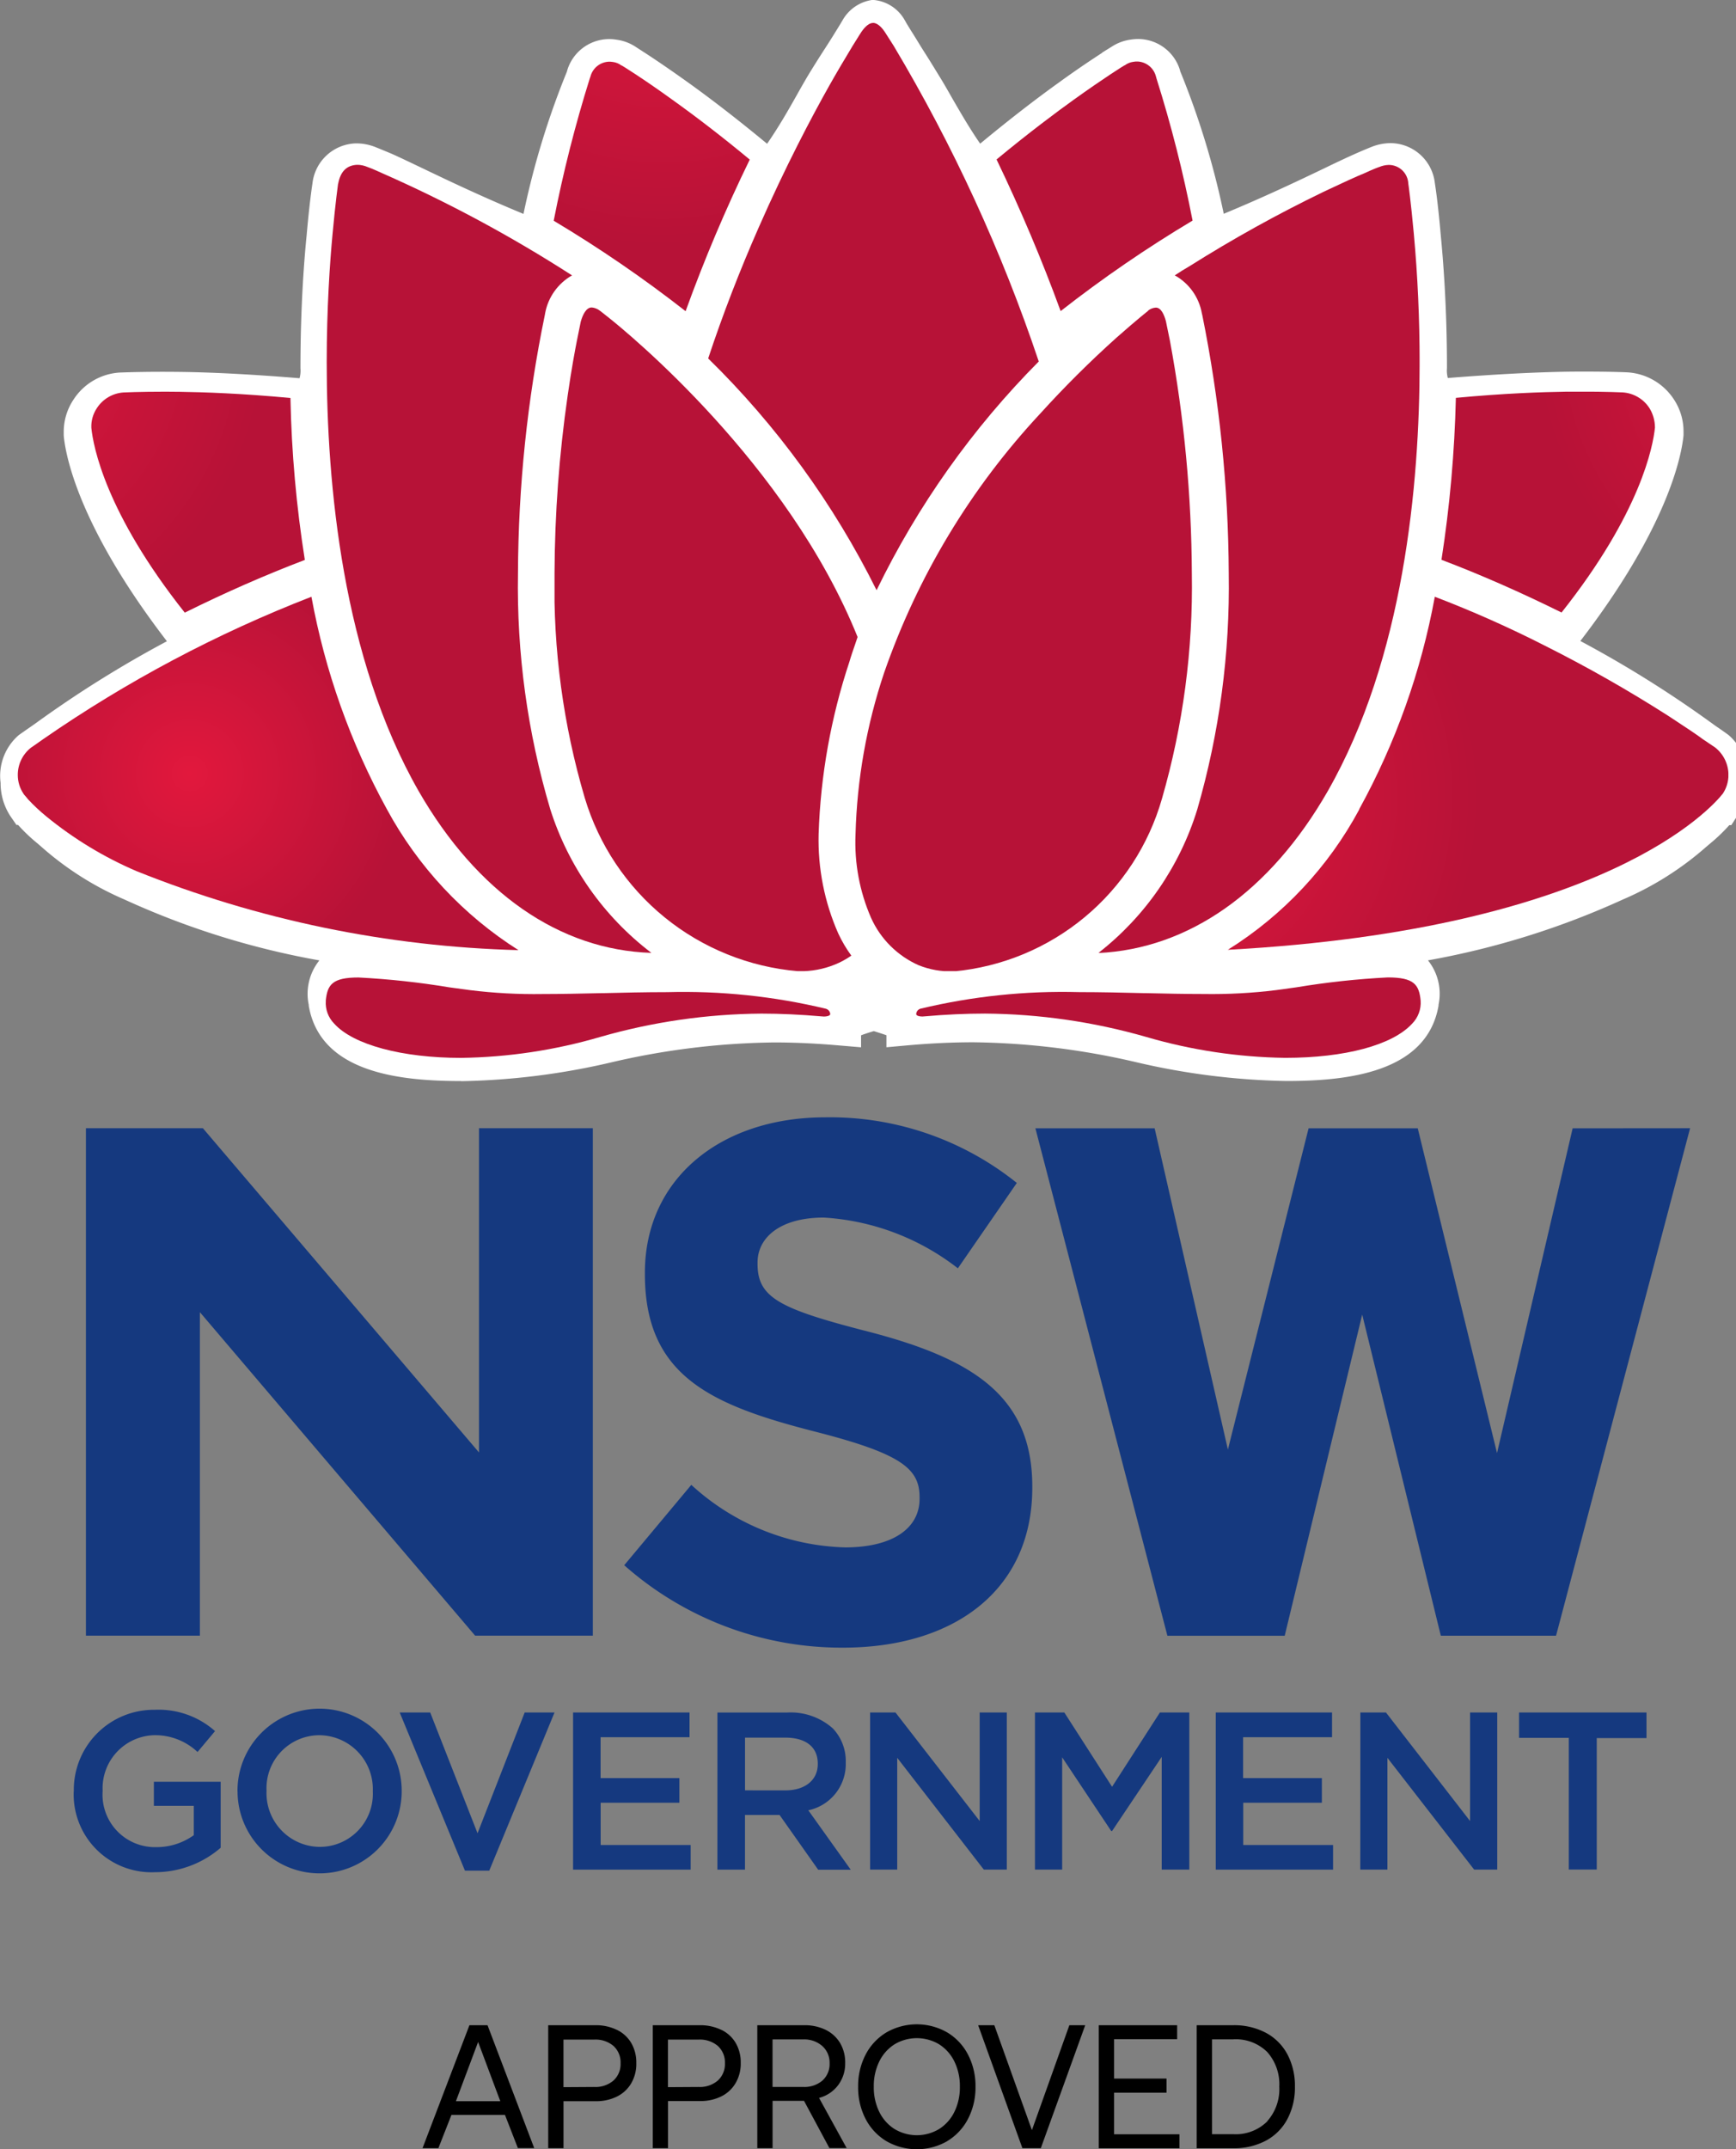
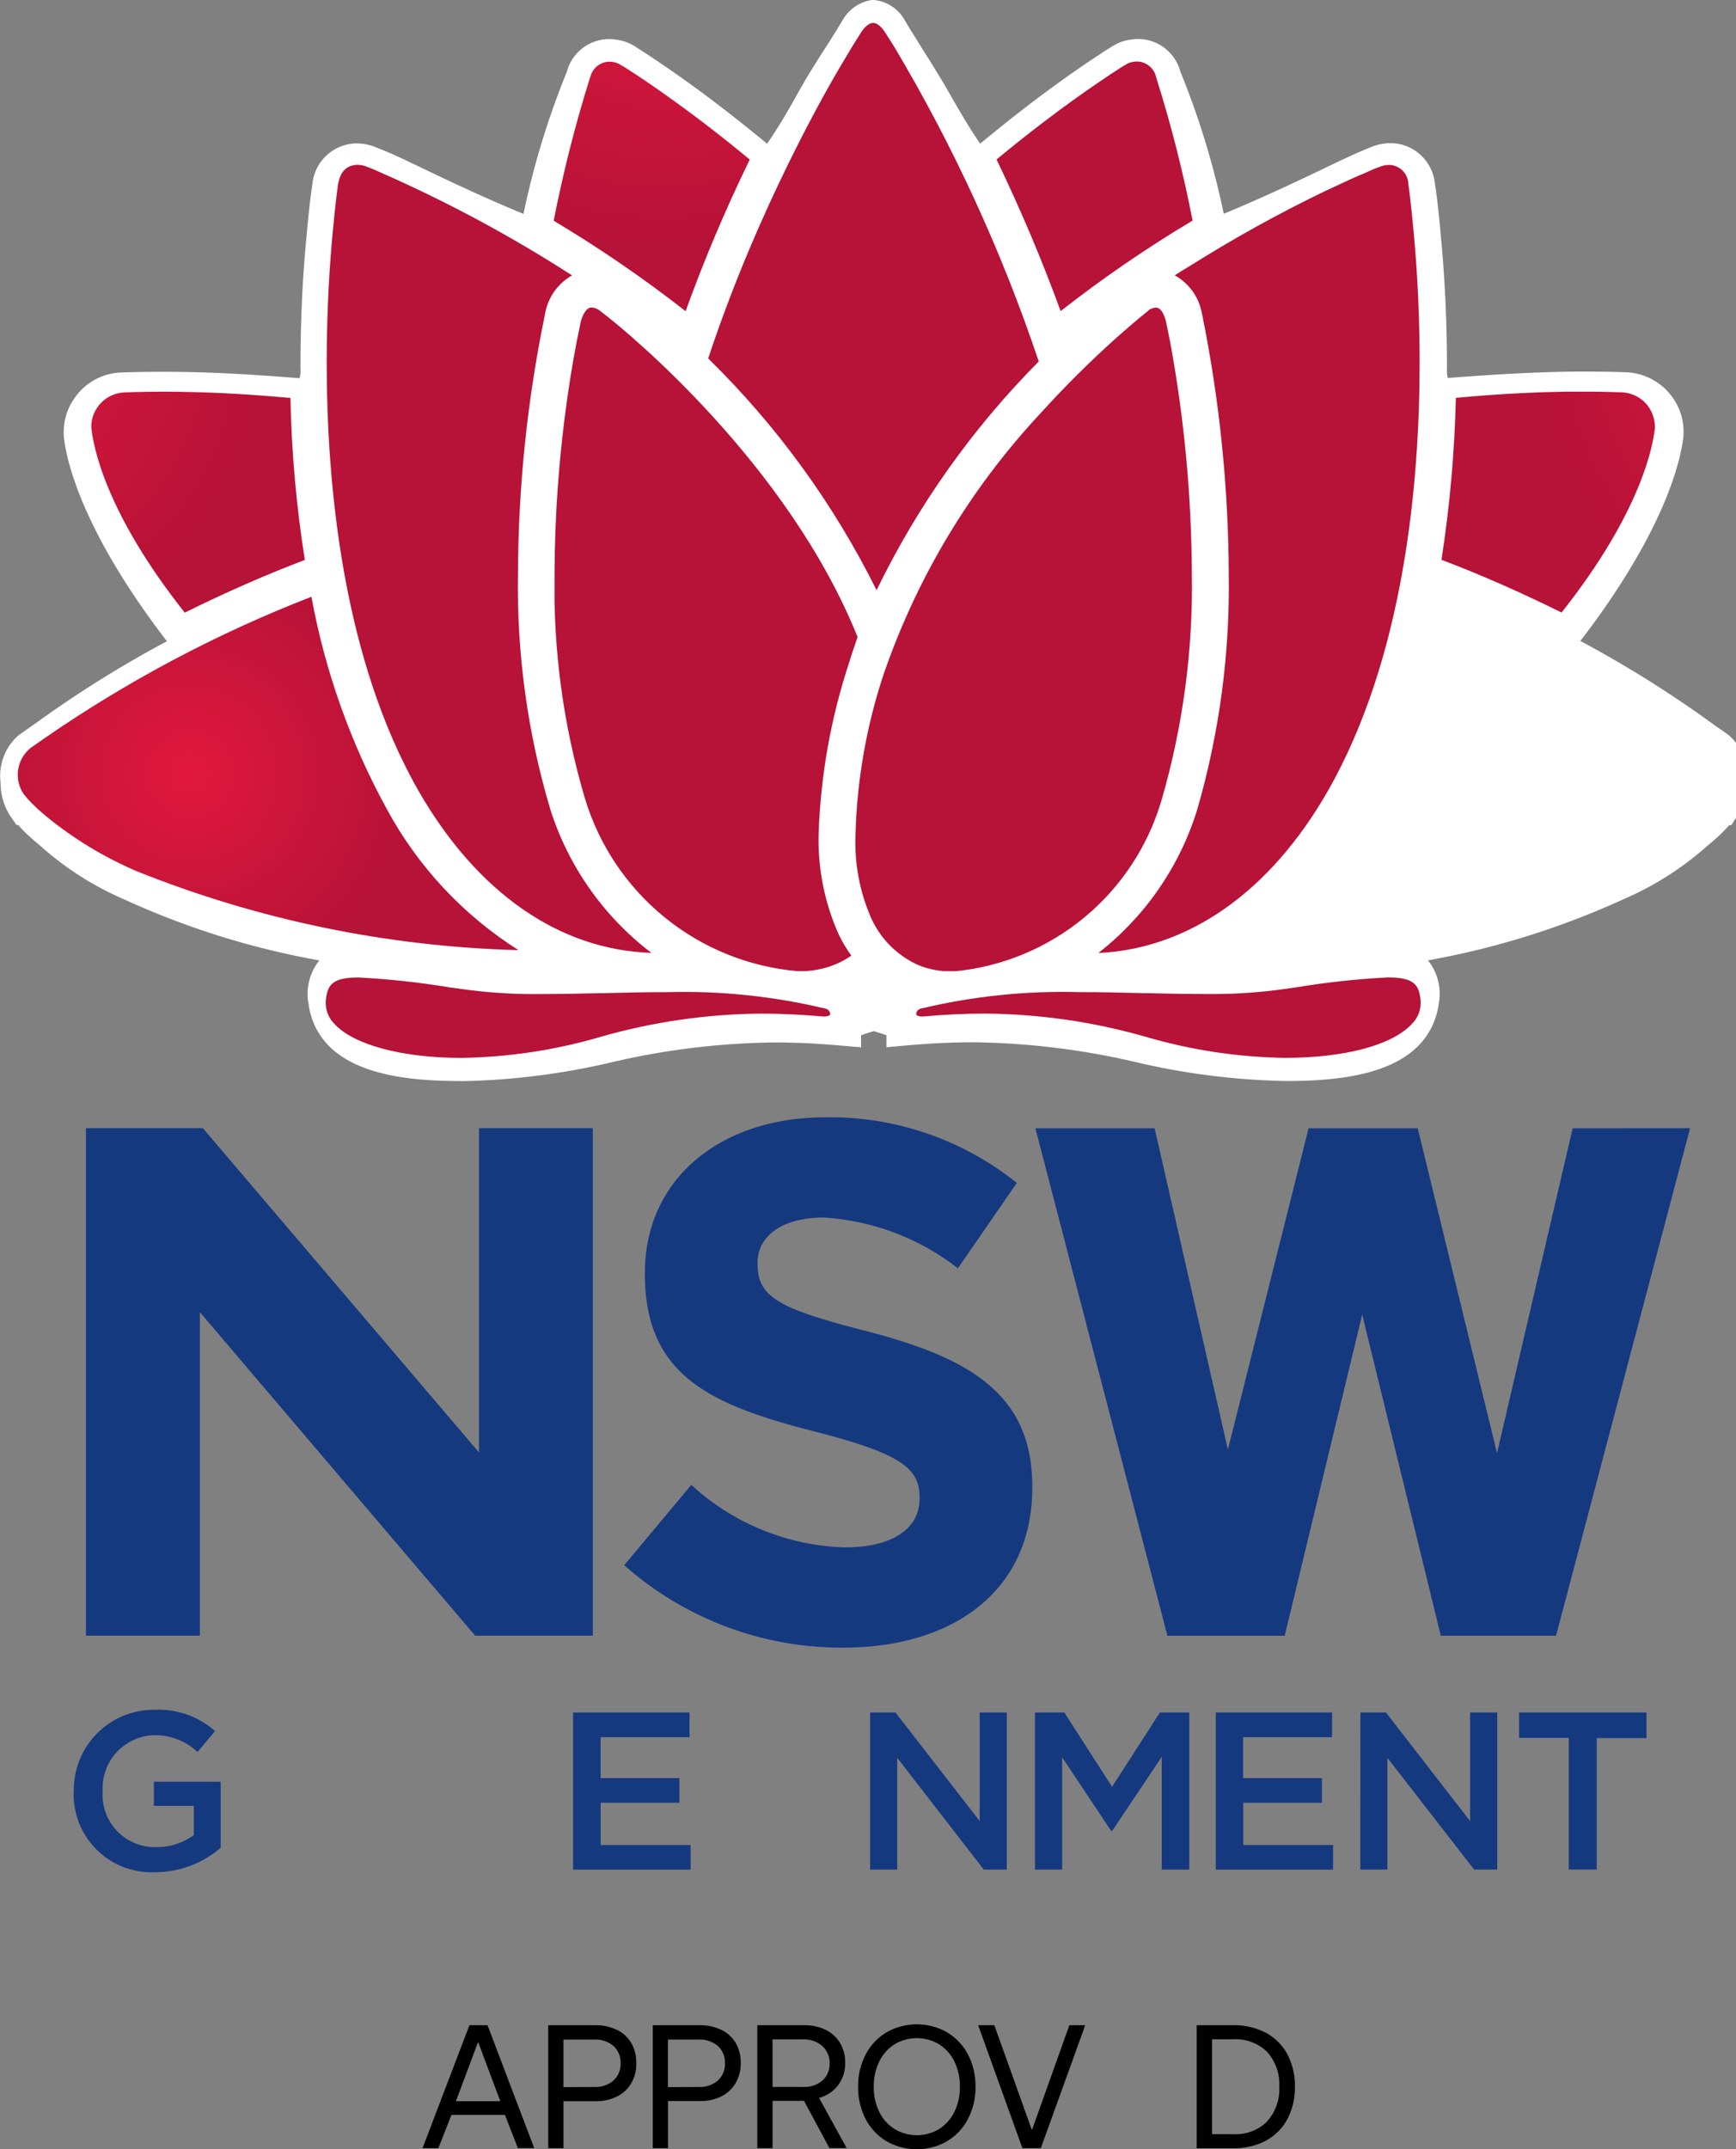
<svg xmlns="http://www.w3.org/2000/svg" xmlns:xlink="http://www.w3.org/1999/xlink" id="NSW_Government_logo" data-name="NSW Government logo" width="54.751" height="67.769" viewBox="0 0 54.751 67.769">
  <rect x="0" y="0" width="54.751" height="67.769" fill="#808080" stroke="none" />
  <defs>
    <clipPath id="clip-path">
      <rect id="Rectangle_1482" data-name="Rectangle 1482" width="54.751" height="59.833" fill="none" />
    </clipPath>
    <clipPath id="clip-path-2">
      <path id="Path_8113" data-name="Path 8113" d="M19.248,10.127s-.082.583-.173,1.574c-.085.905-.185,2.345-.185,4.055,0,3.852.5,9.325,2.9,13.52,1.841,3.2,4.439,5.01,7.34,5.1a9.177,9.177,0,0,1-3.191-4.534,24.632,24.632,0,0,1-1.017-7.434,41.092,41.092,0,0,1,.849-8.154c.006-.025.007-.041.008-.048a1.735,1.735,0,0,1,.848-1.192A43.371,43.371,0,0,0,20.635,9.79c-.295-.136-.453-.193-.457-.193h0a.842.842,0,0,0-.318-.07c-.337.011-.537.207-.609.6" transform="translate(-18.89 -9.527)" fill="none" />
    </clipPath>
    <radialGradient id="radial-gradient" cx="0.157" cy="0.5" r="0.447" gradientTransform="translate(1.435) scale(2.427 1)" gradientUnits="objectBoundingBox">
      <stop offset="0" stop-color="#e2183d" />
      <stop offset="1" stop-color="#b71237" />
    </radialGradient>
    <clipPath id="clip-path-3">
      <path id="Path_8114" data-name="Path 8114" d="M58.7,17.882s-.093.07-.259.21-.408.342-.741.638a32.832,32.832,0,0,0-2.4,2.388A23.087,23.087,0,0,0,50.371,29.3a17.46,17.46,0,0,0-.9,5.088,5.937,5.937,0,0,0,.491,2.636,2.958,2.958,0,0,0,1.5,1.492,2.735,2.735,0,0,0,1.093.194h.021a7.555,7.555,0,0,0,6.56-5.447,24.142,24.142,0,0,0,.942-7.1,41.239,41.239,0,0,0-.69-7.331c-.082-.4-.128-.623-.128-.624-.052-.191-.146-.428-.318-.428a.434.434,0,0,0-.25.1" transform="translate(-49.469 -17.777)" fill="none" />
    </clipPath>
    <radialGradient id="radial-gradient-2" cx="0.5" r="0.416" gradientTransform="translate(2.464) scale(1.97 1)" xlink:href="#radial-gradient" />
    <clipPath id="clip-path-4">
      <path id="Path_8115" data-name="Path 8115" d="M32.895,18.21c-.008.039-.053.253-.126.621-.055.281-.168.875-.289,1.718a40.322,40.322,0,0,0-.415,5.611,23.386,23.386,0,0,0,.955,7.084,7.7,7.7,0,0,0,6.725,5.46h.021a2.861,2.861,0,0,0,1.143-.21,2.649,2.649,0,0,0,.517-.281,4.16,4.16,0,0,1-.413-.7,7.307,7.307,0,0,1-.619-3.134,19.253,19.253,0,0,1,.97-5.429c.054-.187.12-.377.184-.561.027-.074.05-.149.075-.222-2.206-5.48-7.275-9.614-7.846-10.068-.182-.147-.276-.216-.276-.217a.5.5,0,0,0-.262-.107c-.177,0-.285.234-.342.433" transform="translate(-32.061 -17.777)" fill="none" />
    </clipPath>
    <radialGradient id="radial-gradient-3" cx="0.432" r="0.418" gradientTransform="translate(2.177) scale(2.19 1)" xlink:href="#radial-gradient" />
    <clipPath id="clip-path-5">
      <path id="Path_8116" data-name="Path 8116" d="M45.782,1.61s-.1.155-.274.436c-.254.421-.5.834-.741,1.262-.546.971-1.375,2.535-2.23,4.483-.586,1.333-1.122,2.712-1.586,4.113a27.084,27.084,0,0,1,5.311,7.308A26.913,26.913,0,0,1,51.377,12,51.25,51.25,0,0,0,46.8,2.045l-.281-.44c-.175-.261-.32-.281-.362-.281-.121,0-.248.1-.376.288" transform="translate(-40.951 -1.324)" fill="none" />
    </clipPath>
    <radialGradient id="radial-gradient-4" cx="0.501" cy="0.184" r="0.658" gradientTransform="translate(1.533) scale(1.716 1)" xlink:href="#radial-gradient" />
    <clipPath id="clip-path-6">
      <path id="Path_8117" data-name="Path 8117" d="M72.359,9.6h0s-.163.057-.452.192c-.281.114-.659.29-1.132.512l-.166.078a43.161,43.161,0,0,0-4.231,2.348c-.153.087-.306.184-.457.284a1.713,1.713,0,0,1,.853,1.192c0,.014.006.029.013.054a42.024,42.024,0,0,1,.836,8.157,25.3,25.3,0,0,1-.992,7.434,9.153,9.153,0,0,1-3.122,4.531c2.858-.135,5.417-1.934,7.234-5.1,2.4-4.2,2.9-9.669,2.9-13.521,0-1.363-.061-2.735-.184-4.068-.09-.982-.17-1.563-.173-1.57a.616.616,0,0,0-.619-.591.842.842,0,0,0-.308.07" transform="translate(-63.508 -9.528)" fill="none" />
    </clipPath>
    <radialGradient id="radial-gradient-5" cx="0.853" r="0.454" gradientTransform="translate(4.962) scale(2.452 1)" xlink:href="#radial-gradient" />
    <clipPath id="clip-path-7">
      <path id="Path_8118" data-name="Path 8118" d="M61.949,3.566h-.008a.575.575,0,0,0-.273.112h-.008c-.006,0-.631.388-1.6,1.084-.536.384-1.389,1.019-2.434,1.883.758,1.575,1.437,3.181,2.021,4.781a40.167,40.167,0,0,1,4.161-2.854,40.5,40.5,0,0,0-1.14-4.488c0-.02-.011-.036-.013-.048a.627.627,0,0,0-.591-.48.617.617,0,0,0-.114.009" transform="translate(-57.625 -3.557)" fill="none" />
    </clipPath>
    <radialGradient id="radial-gradient-6" cx="0.5" r="0.449" gradientTransform="translate(1.392) scale(1.274 1)" xlink:href="#radial-gradient" />
    <clipPath id="clip-path-8">
      <path id="Path_8119" data-name="Path 8119" d="M33.172,4.039c0,.011-.008.028-.016.048a41.6,41.6,0,0,0-1.139,4.492,40.391,40.391,0,0,1,4.16,2.852A48.659,48.659,0,0,1,38.2,6.651c-.825-.684-1.642-1.316-2.434-1.882-.968-.7-1.594-1.081-1.6-1.084h-.011a.561.561,0,0,0-.271-.112h-.006a.642.642,0,0,0-.115-.009.626.626,0,0,0-.59.48" transform="translate(-32.017 -3.563)" fill="none" />
    </clipPath>
    <radialGradient id="radial-gradient-7" cx="-0.173" cy="-0.598" r="1.338" gradientTransform="translate(0.773) scale(1.274 1)" xlink:href="#radial-gradient" />
    <clipPath id="clip-path-9">
      <path id="Path_8120" data-name="Path 8120" d="M7.62,22.643c-.842,0-1.328.025-1.333.025a1.089,1.089,0,0,0-.837.5,1.036,1.036,0,0,0-.17.616c.058.578.445,2.673,2.946,5.826,1.281-.635,2.552-1.192,3.787-1.662a37.438,37.438,0,0,1-.454-5.106c-1.53-.144-2.735-.184-3.485-.195Z" transform="translate(-5.279 -22.643)" fill="none" />
    </clipPath>
    <radialGradient id="radial-gradient-8" cx="-0.669" cy="-0.257" r="1.447" gradientTransform="translate(0.014) scale(1.033 1)" xlink:href="#radial-gradient" />
    <clipPath id="clip-path-10">
      <path id="Path_8121" data-name="Path 8121" d="M87.293,22.643c-.752.011-1.959.051-3.486.195a39.136,39.136,0,0,1-.454,5.106c1.232.467,2.5,1.026,3.787,1.662,2.507-3.16,2.888-5.26,2.946-5.83a1.171,1.171,0,0,0-.171-.61,1.089,1.089,0,0,0-.842-.5s-.5-.025-1.333-.025Z" transform="translate(-83.353 -22.642)" fill="none" />
    </clipPath>
    <radialGradient id="radial-gradient-9" cx="1.667" cy="-0.264" r="1.45" gradientTransform="translate(0.213) scale(1.032 1)" xlink:href="#radial-gradient" />
    <clipPath id="clip-path-11">
      <path id="Path_8122" data-name="Path 8122" d="M75.146,41.206A11.817,11.817,0,0,1,71,45.632c11.9-.646,15.261-4.482,15.61-4.922h0a1.056,1.056,0,0,0,.179-.591,1.1,1.1,0,0,0-.421-.867s-.14-.093-.389-.262v0h0c-.187-.14-.461-.322-.805-.548l-.287-.189a43.2,43.2,0,0,0-3.9-2.216A35.827,35.827,0,0,0,77.528,34.5a22.211,22.211,0,0,1-2.385,6.7" transform="translate(-71 -34.5)" fill="none" />
    </clipPath>
    <radialGradient id="radial-gradient-10" cx="0.8" cy="0.568" r="0.941" gradientTransform="translate(-0.724) scale(0.705 1)" xlink:href="#radial-gradient" />
    <clipPath id="clip-path-12">
      <path id="Path_8123" data-name="Path 8123" d="M1.831,38.989c-.241.173-.38.265-.385.269a1.087,1.087,0,0,0-.417.862,1.052,1.052,0,0,0,.178.588.19.19,0,0,1,.02.031c.026.027.05.054.079.09.014.016.028.037.046.058a5.925,5.925,0,0,0,.571.535,11.872,11.872,0,0,0,2.851,1.73,34.794,34.794,0,0,0,12.046,2.491A12.049,12.049,0,0,1,12.67,41.2a22.253,22.253,0,0,1-2.38-6.7,40.792,40.792,0,0,0-8.459,4.489" transform="translate(-1.029 -34.5)" fill="none" />
    </clipPath>
    <radialGradient id="radial-gradient-11" cx="0.5" r="0.613" gradientTransform="translate(-0.01) scale(0.706 1)" xlink:href="#radial-gradient" />
    <clipPath id="clip-path-13">
      <path id="Path_8124" data-name="Path 8124" d="M64.965,56.82c-.2.027-.415.057-.637.088a16.577,16.577,0,0,1-2.293.123c-.589,0-1.2-.013-1.851-.028h-.058c-.618-.015-1.318-.032-2.019-.032a19.266,19.266,0,0,0-5,.523.188.188,0,0,0-.134.173c.008.053.109.074.195.074a.568.568,0,0,0,.079-.006c.657-.058,1.3-.087,1.894-.087a18.937,18.937,0,0,1,5.081.735,16.441,16.441,0,0,0,4.388.661c1.882,0,3.378-.4,4-1.073a.941.941,0,0,0,.273-.733c-.05-.506-.21-.73-1.037-.73a25.55,25.55,0,0,0-2.876.311" transform="translate(-52.968 -56.51)" fill="none" />
    </clipPath>
    <radialGradient id="radial-gradient-12" cx="0.498" cy="0.413" r="2.023" gradientTransform="translate(-1.524) scale(0.159 1)" xlink:href="#radial-gradient" />
    <clipPath id="clip-path-14">
      <path id="Path_8125" data-name="Path 8125" d="M18.837,57.239a.929.929,0,0,0,.268.729c.6.663,2.136,1.076,4,1.076a16.424,16.424,0,0,0,4.389-.661,18.921,18.921,0,0,1,5.081-.735c.6,0,1.237.03,1.894.087a.562.562,0,0,0,.077.006c.088,0,.189-.022.2-.074a.188.188,0,0,0-.14-.173,19.222,19.222,0,0,0-5-.523h0c-.7,0-1.4.017-2.019.032h-.058c-.649.014-1.262.028-1.853.028a16.543,16.543,0,0,1-2.291-.123l-.652-.088a25.45,25.45,0,0,0-2.866-.311c-.821,0-.982.224-1.032.732" transform="translate(-18.83 -56.507)" fill="none" />
    </clipPath>
    <radialGradient id="radial-gradient-13" cx="0.499" cy="0.411" r="2.023" gradientTransform="translate(-0.541) scale(0.159 1)" xlink:href="#radial-gradient" />
    <clipPath id="clip-path-15">
      <rect id="Rectangle_1496" data-name="Rectangle 1496" width="27.514" height="3.945" fill="none" />
    </clipPath>
  </defs>
  <path id="Path_8099" data-name="Path 8099" d="M17.366,75.447,8.658,65.224H4.969v16H8.563v-10.2l8.681,10.2h3.712v-16H17.366Zm34.492-10.22-2.385,10.24-2.5-10.24H43.53L40.985,75.356l-2.31-10.129H34.914l4.163,16h3.7L45.221,71.1,47.7,81.225h3.634l.038-.14,4.19-15.861Z" transform="translate(-2.259 -29.65)" fill="#15397f" />
  <g id="Group_2941" data-name="Group 2941">
    <g id="Group_2940" data-name="Group 2940" clip-path="url(#clip-path)">
      <path id="Path_8100" data-name="Path 8100" d="M4.268,101.418v-.011a2.525,2.525,0,0,1,2.554-2.563,2.681,2.681,0,0,1,1.9.672l-.552.659a1.945,1.945,0,0,0-1.388-.529,1.673,1.673,0,0,0-1.605,1.744v.017a1.654,1.654,0,0,0,1.683,1.768,2.011,2.011,0,0,0,1.192-.377v-.926H6.793v-.758H8.9v2.08a3.163,3.163,0,0,1-2.067.771,2.455,2.455,0,0,1-2.568-2.546" transform="translate(-1.94 -44.933)" fill="#15397f" />
-       <path id="Path_8101" data-name="Path 8101" d="M13.732,101.419v-.011a2.589,2.589,0,1,1,5.179-.017v.017a2.588,2.588,0,1,1-5.177.013m4.266,0v-.013a1.7,1.7,0,0,0-1.683-1.761,1.67,1.67,0,0,0-1.669,1.744v.017a1.694,1.694,0,0,0,1.683,1.76A1.673,1.673,0,0,0,18,101.421" transform="translate(-6.242 -44.934)" fill="#15397f" />
-       <path id="Path_8102" data-name="Path 8102" d="M23.112,99h.962l1.493,3.808L27.054,99h.941l-2.059,4.988H25.17Z" transform="translate(-10.506 -45.004)" fill="#15397f" />
      <path id="Path_8103" data-name="Path 8103" d="M33.139,99h3.673v.78H34.007v1.289h2.485v.777H34.009v1.333h2.838v.777H33.139Z" transform="translate(-15.065 -45.004)" fill="#15397f" />
-       <path id="Path_8104" data-name="Path 8104" d="M41.486,99h2.209a2,2,0,0,1,1.429.5,1.492,1.492,0,0,1,.409,1.067v.016a1.488,1.488,0,0,1-1.181,1.5l1.338,1.874H44.663l-1.218-1.727h-1.09v1.725h-.87Zm2.144,2.455c.622,0,1.021-.328,1.021-.829v-.013c0-.531-.383-.821-1.028-.821H42.356v1.662Z" transform="translate(-18.859 -45.003)" fill="#15397f" />
      <path id="Path_8105" data-name="Path 8105" d="M50.314,99h.8l2.656,3.423V99h.855v4.954H53.9l-2.731-3.524v3.524h-.855Z" transform="translate(-22.872 -45.004)" fill="#15397f" />
      <path id="Path_8106" data-name="Path 8106" d="M59.847,99h.926l1.506,2.343L63.788,99h.927v4.954h-.87V100.4l-1.566,2.338h-.027l-1.547-2.324v3.54h-.858Z" transform="translate(-27.206 -45.004)" fill="#15397f" />
      <path id="Path_8107" data-name="Path 8107" d="M70.3,99h3.668v.78H71.163v1.289h2.484v.777h-2.48v1.333H74v.777H70.3Z" transform="translate(-31.957 -45.004)" fill="#15397f" />
      <path id="Path_8108" data-name="Path 8108" d="M78.662,99h.807l2.653,3.423V99h.857v4.954H82.25l-2.735-3.524v3.524h-.856Z" transform="translate(-35.758 -45.004)" fill="#15397f" />
      <path id="Path_8109" data-name="Path 8109" d="M89.411,99.8H87.842V99h4.019v.807H90.292v4.146h-.881Z" transform="translate(-39.933 -45.004)" fill="#15397f" />
      <path id="Path_8110" data-name="Path 8110" d="M36.1,78.71l2.113-2.53a7.47,7.47,0,0,0,4.853,1.972c1.464,0,2.346-.58,2.346-1.533v-.046c0-.9-.558-1.37-3.274-2.066-3.275-.837-5.389-1.741-5.389-4.97v-.046c0-2.949,2.369-4.9,5.691-4.9a9.415,9.415,0,0,1,6.039,2.069L46.62,69.352a7.63,7.63,0,0,0-4.229-1.6c-1.369,0-2.089.626-2.089,1.417v.046c0,1.067.7,1.417,3.507,2.137,3.3.858,5.158,2.044,5.158,4.877v.043c0,3.226-2.462,5.041-5.971,5.041a10.343,10.343,0,0,1-6.9-2.6" transform="translate(-16.41 -29.361)" fill="#15397f" />
      <path id="Path_8111" data-name="Path 8111" d="M28.109,32.377c-.07.008,1.022.252,1.022.483,5.681-.506,7.758,1.122,11.979,1.122,2.692,0,3.963-.607,4.177-1.851.337-2.688-3.826.091-11.993-.835-.154-.448.527-.391,1.582-.407,9.8-.163,12.385-.764,16.6-2.58a9.324,9.324,0,0,0,2.585-1.66,4.688,4.688,0,0,0,.582-.561c.059-.07.1-.111.125-.144a.047.047,0,0,0,.019-.031H54.8a1.281,1.281,0,0,0,.2-.694c0-.385,0-.771-.314-1,0,0-.136-.1-.393-.276a35.489,35.489,0,0,0-4.806-2.946c-.011-.011-.023-.022.2-.375,3.009-3.828,3.291-6.064,3.323-6.415V14.16a1.224,1.224,0,0,0-.2-.683,1.25,1.25,0,0,0-.967-.572s-.673-.033-1.807-.022c-.945.011-2.214.065-4.088.22a1.059,1.059,0,0,1-.4-.99c0-1.662-.09-3.093-.192-4.1s-.179-1.6-.179-1.6a.781.781,0,0,0-.765-.736,1.038,1.038,0,0,0-.384.076l-.468.2c-.856.373-2.549,1.262-4.885,2.191a25.669,25.669,0,0,0-1.505-5.151.762.762,0,0,0-.889-.584.816.816,0,0,0-.346.133c0,.011-.631.386-1.617,1.1-.708.506-1.584,1.178-2.561,1.991l-.448.3a25.984,25.984,0,0,1-1.69-2.681c-.337-.551-.611-.982-.791-1.279s-.269-.44-.269-.44c-.191-.285-.37-.364-.45-.364h-.026c-.078,0-.257.076-.447.362,0,0-.09.155-.271.44s-.478.737-.806,1.283a22.864,22.864,0,0,1-1.675,2.679l-.449-.3c-.976-.816-1.854-1.486-2.56-1.991-.988-.715-1.613-1.091-1.613-1.1A.806.806,0,0,0,19.91,2.4a.758.758,0,0,0-.886.584A25.638,25.638,0,0,0,17.518,8.14c-2.333-.926-4.031-1.817-4.884-2.192-.3-.13-.47-.2-.47-.2a1,1,0,0,0-.382-.077.783.783,0,0,0-.766.737s-.09.584-.179,1.595-.191,2.443-.191,4.106a1.06,1.06,0,0,1-.4.99c-1.873-.155-3.144-.21-4.087-.221-1.133-.01-1.807.022-1.807.022a1.247,1.247,0,0,0-.967.573,1.215,1.215,0,0,0-.2.68V14.2c.033.351.314,2.587,3.324,6.415.224.351.21.364.2.375A35.371,35.371,0,0,0,1.9,23.941c-.26.175-.394.275-.394.275-.314.231-.314.617-.314,1a1.28,1.28,0,0,0,.2.693h.015c0,.012.011.023.023.034.022.034.067.077.124.145a4.639,4.639,0,0,0,.583.561A9.385,9.385,0,0,0,4.72,28.312c4.208,1.817,6.794,2.416,16.595,2.582,1.056.016,1.734-.041,1.583.407-8.164.924-12.33-1.855-11.993.835.21,1.244,1.481,1.848,4.177,1.848,4.222,0,6.3-1.629,11.981-1.122,0-.227,1.091-.472,1.02-.483Z" transform="translate(-0.542 -0.527)" fill="#fff" />
      <path id="Path_8112" data-name="Path 8112" d="M14.548,34.086c-1.885,0-4.435-.243-4.8-2.373l0-.027a1.683,1.683,0,0,1,.325-1.392l.009-.012a25.4,25.4,0,0,1-6.143-1.918A9.775,9.775,0,0,1,1.315,26.7L1.2,26.6a5.412,5.412,0,0,1-.62-.589H.529l-.2-.29a1.9,1.9,0,0,1-.3-1.036A1.7,1.7,0,0,1,.6,23.18s.14-.1.415-.29l.176-.125a35.578,35.578,0,0,1,4.083-2.546c-2.791-3.629-3.2-5.874-3.254-6.486v-.1a1.827,1.827,0,0,1,.311-1.037,1.868,1.868,0,0,1,1.452-.849c.031,0,.708-.033,1.849-.021,1.052.011,2.305.076,3.825.2a.868.868,0,0,0,.029-.31v-.026c0-1.939.121-3.443.195-4.169.087-1.01.177-1.6.182-1.626a1.421,1.421,0,0,1,1.363-1.274h.021a1.634,1.634,0,0,1,.619.123s.175.07.486.2c.259.115.592.275.976.458.812.389,1.88.9,3.192,1.443a25.789,25.789,0,0,1,1.375-4.5l0-.011a1.384,1.384,0,0,1,1.561-.982,1.428,1.428,0,0,1,.6.224l.3.194c.281.182.754.5,1.356.931.771.552,1.63,1.219,2.491,1.932.382-.552.682-1.083.954-1.566.112-.2.218-.385.324-.565.2-.33.386-.622.537-.856.108-.166.2-.312.274-.431.175-.281.264-.429.267-.436l.019-.031A1.285,1.285,0,0,1,27.506,0l.07,0a1.254,1.254,0,0,1,.973.645l.022.036c0,.006.087.154.257.421.1.159.21.347.351.566s.281.45.445.717c.14.224.273.459.415.709.257.443.538.934.884,1.436.852-.706,1.709-1.374,2.493-1.935.6-.436,1.073-.746,1.354-.929V1.659l.3-.186a1.451,1.451,0,0,1,.594-.223,1.617,1.617,0,0,1,.243-.02,1.384,1.384,0,0,1,1.323,1l0,.011a25.705,25.705,0,0,1,1.375,4.5c1.3-.539,2.359-1.045,3.166-1.431.411-.2.736-.351,1-.469.317-.14.491-.207.491-.207a1.636,1.636,0,0,1,.616-.121,1.417,1.417,0,0,1,1.385,1.257c.007.041.1.631.187,1.653.07.714.195,2.218.195,4.159v.028a.906.906,0,0,0,.027.309c1.522-.121,2.775-.184,3.825-.2,1.151-.011,1.824.02,1.845.022a1.884,1.884,0,0,1,1.464.858,1.824,1.824,0,0,1,.3,1.028v.1c-.06.614-.47,2.861-3.254,6.484a35.682,35.682,0,0,1,4.074,2.54l.194.14c.265.18.406.285.406.285A1.7,1.7,0,0,1,55.1,24.69a1.909,1.909,0,0,1-.3,1.037l-.187.29h-.062a5.579,5.579,0,0,1-.621.593l-.112.095A9.809,9.809,0,0,1,51.2,28.359a25.648,25.648,0,0,1-6.155,1.922s.008.006.011.012a1.683,1.683,0,0,1,.323,1.389v.029c-.371,2.129-2.919,2.374-4.8,2.374a22.315,22.315,0,0,1-4.722-.59,23.706,23.706,0,0,0-5.149-.631c-.654,0-1.345.032-2.054.095l-.687.062v-.379c-.1-.035-.231-.078-.4-.13-.17.052-.306.095-.4.133v.377l-.687-.058c-.717-.062-1.389-.095-2.052-.095a23.668,23.668,0,0,0-5.151.631,22.321,22.321,0,0,1-4.723.59M11,31.52c.063.372.267,1.309,3.551,1.309a20.794,20.794,0,0,0,4.47-.569,24.832,24.832,0,0,1,5.4-.652c.6,0,1.221.026,1.861.075a2.79,2.79,0,0,1,.694-.306l0-.078.508-.07.023.176.009-.182h.027l.037.413.064-.4.5.079,0,.067a2.805,2.805,0,0,1,.7.306c.639-.05,1.262-.075,1.861-.075a24.688,24.688,0,0,1,5.4.654,20.94,20.94,0,0,0,4.468.566c3.284,0,3.489-.936,3.55-1.309.036-.305-.018-.384-.018-.384s-.093-.1-.608-.1a18.51,18.51,0,0,0-1.969.183,40.913,40.913,0,0,1-5.272.386,31.47,31.47,0,0,1-3.57-.2l-.4-.043-.128-.379a.852.852,0,0,1,.092-.795c.309-.435.867-.44,1.709-.445.116,0,.238,0,.367-.006,9.976-.166,12.408-.825,16.356-2.525A8.53,8.53,0,0,0,53,25.74l.119-.1a3.818,3.818,0,0,0,.5-.482v-.4h.215v-.062c0-.179,0-.45-.058-.491-.011-.007-.14-.1-.375-.262l-.2-.144a34.052,34.052,0,0,0-4.529-2.762l-.09-.046-.07-.07c-.386-.382-.121-.8.112-1.163l.036-.05c2.764-3.518,3.139-5.607,3.189-6.058v-.011a.6.6,0,0,0-.092-.33.631.631,0,0,0-.48-.293s-.666-.032-1.765-.021-2.411.083-4.041.218l-.249.02-.195-.154a1.663,1.663,0,0,1-.642-1.458v-.028c0-1.887-.119-3.341-.189-4.039-.088-.982-.175-1.558-.175-1.564-.036-.2-.095-.2-.157-.2a.4.4,0,0,0-.13.032c-.008,0-.168.066-.455.191-.241.107-.574.265-.958.45-.962.46-2.283,1.093-3.943,1.753l-.7.281-.147-.744a25.91,25.91,0,0,0-1.453-4.992.647.647,0,0,1-.025-.07c-.065-.178-.116-.178-.14-.178a.351.351,0,0,0-.05,0l-.034.006a.27.27,0,0,0-.082.041h0c-.039.029-.079.054-.116.077-.222.14-.747.48-1.466,1-.555.4-1.441,1.061-2.525,1.964l-.058.043-.94.619-.359-.466a17.588,17.588,0,0,1-1.333-2.059c-.14-.239-.267-.465-.4-.675-.163-.267-.311-.5-.44-.713-.14-.224-.259-.417-.351-.572-.082-.129-.145-.231-.191-.308-.046.076-.112.183-.2.319-.07.119-.172.275-.287.453-.154.238-.328.511-.513.818-.1.169-.2.351-.311.542a17.493,17.493,0,0,1-1.4,2.2l-.358.466-1-.673c-1.1-.916-1.981-1.573-2.525-1.964-.71-.514-1.235-.851-1.46-1-.041-.026-.082-.053-.124-.083a.328.328,0,0,0-.079-.039L19.273,2.5a.37.37,0,0,0-.05-.006c-.025,0-.075,0-.14.177-.009.027-.02.05-.028.07a25.89,25.89,0,0,0-1.447,4.992l-.147.744L16.755,8.2c-1.678-.662-3-1.3-3.97-1.759-.375-.18-.7-.335-.938-.44-.281-.122-.44-.186-.447-.189a.382.382,0,0,0-.144-.033c-.06,0-.114.016-.151.219,0,0-.086.572-.17,1.539-.07.708-.189,2.166-.189,4.049v.025a1.659,1.659,0,0,1-.645,1.46l-.195.156L9.659,13.2c-1.63-.133-2.953-.2-4.043-.218s-1.763.021-1.77.022a.619.619,0,0,0-.466.281.6.6,0,0,0-.1.339v.012c.048.448.421,2.534,3.188,6.057l.036.051c.234.364.5.779.116,1.161l-.07.07-.091.048a33.588,33.588,0,0,0-4.536,2.767l-.189.134c-.25.17-.379.262-.384.266-.057.043-.057.314-.057.491v.062h.2l.007.4v0a3.928,3.928,0,0,0,.5.477l.129.112A8.442,8.442,0,0,0,4.446,27.2c3.937,1.7,6.37,2.359,16.345,2.525.129,0,.251,0,.368.006.842.006,1.4.011,1.709.447a.846.846,0,0,1,.1.792l-.129.377-.4.046a32.108,32.108,0,0,1-3.568.2,41.132,41.132,0,0,1-5.272-.384,18.546,18.546,0,0,0-1.971-.183c-.516,0-.607.095-.607.095s-.058.08-.02.387m17.188.393H28.2a.616.616,0,0,0-.029-.261l.013.16v.1m-1.23-.257a.618.618,0,0,0-.029.255h.017a.527.527,0,0,1,0-.1Z" transform="translate(-0.01)" fill="#fff" />
    </g>
  </g>
  <g id="Group_2943" data-name="Group 2943" transform="translate(10.304 5.196)">
    <g id="Group_2942" data-name="Group 2942" transform="translate(0 0)" clip-path="url(#clip-path-2)">
      <rect id="Rectangle_1483" data-name="Rectangle 1483" width="10.24" height="24.851" transform="translate(-0.003 0.001)" fill="url(#radial-gradient)" />
    </g>
  </g>
  <g id="Group_2945" data-name="Group 2945" transform="translate(26.98 9.696)">
    <g id="Group_2944" data-name="Group 2944" transform="translate(0)" clip-path="url(#clip-path-3)">
      <rect id="Rectangle_1484" data-name="Rectangle 1484" width="10.621" height="20.925" transform="translate(-0.006)" fill="url(#radial-gradient-2)" />
    </g>
  </g>
  <g id="Group_2947" data-name="Group 2947" transform="translate(17.485 9.696)">
    <g id="Group_2946" data-name="Group 2946" transform="translate(0)" clip-path="url(#clip-path-4)">
      <rect id="Rectangle_1485" data-name="Rectangle 1485" width="9.556" height="20.925" transform="translate(0.004)" fill="url(#radial-gradient-3)" />
    </g>
  </g>
  <g id="Group_2949" data-name="Group 2949" transform="translate(22.335 0.722)">
    <g id="Group_2948" data-name="Group 2948" transform="translate(0 0)" clip-path="url(#clip-path-5)">
      <rect id="Rectangle_1486" data-name="Rectangle 1486" width="10.426" height="17.887" transform="translate(0 -0.002)" fill="url(#radial-gradient-4)" />
    </g>
  </g>
  <g id="Group_2951" data-name="Group 2951" transform="translate(34.638 5.196)">
    <g id="Group_2950" data-name="Group 2950" transform="translate(0 0)" clip-path="url(#clip-path-6)">
      <rect id="Rectangle_1487" data-name="Rectangle 1487" width="10.134" height="24.848" transform="translate(0 0.001)" fill="url(#radial-gradient-5)" />
    </g>
  </g>
  <g id="Group_2953" data-name="Group 2953" transform="translate(31.429 1.94)">
    <g id="Group_2952" data-name="Group 2952" transform="translate(0 0)" clip-path="url(#clip-path-7)">
      <rect id="Rectangle_1488" data-name="Rectangle 1488" width="6.183" height="7.875" transform="translate(0 0)" fill="url(#radial-gradient-6)" />
    </g>
  </g>
  <g id="Group_2955" data-name="Group 2955" transform="translate(17.463 1.944)">
    <g id="Group_2954" data-name="Group 2954" transform="translate(0 0)" clip-path="url(#clip-path-8)">
      <rect id="Rectangle_1489" data-name="Rectangle 1489" width="6.182" height="7.873" transform="translate(0 -0.004)" fill="url(#radial-gradient-7)" />
    </g>
  </g>
  <g id="Group_2957" data-name="Group 2957" transform="translate(2.88 12.35)">
    <g id="Group_2956" data-name="Group 2956" transform="translate(0)" clip-path="url(#clip-path-9)">
      <rect id="Rectangle_1490" data-name="Rectangle 1490" width="6.742" height="6.964" transform="translate(-0.008)" fill="url(#radial-gradient-8)" />
    </g>
  </g>
  <g id="Group_2959" data-name="Group 2959" transform="translate(45.462 12.349)">
    <g id="Group_2958" data-name="Group 2958" transform="translate(0 0)" clip-path="url(#clip-path-10)">
      <rect id="Rectangle_1491" data-name="Rectangle 1491" width="6.751" height="6.964" transform="translate(0 0.001)" fill="url(#radial-gradient-9)" />
    </g>
  </g>
  <g id="Group_2961" data-name="Group 2961" transform="translate(38.724 18.816)">
    <g id="Group_2960" data-name="Group 2960" transform="translate(0 0)" clip-path="url(#clip-path-11)">
-       <rect id="Rectangle_1492" data-name="Rectangle 1492" width="15.789" height="11.13" transform="translate(-0.002 0.002)" fill="url(#radial-gradient-10)" />
-     </g>
+       </g>
  </g>
  <g id="Group_2963" data-name="Group 2963" transform="translate(0.561 18.816)">
    <g id="Group_2962" data-name="Group 2962" transform="translate(0 0)" clip-path="url(#clip-path-12)">
      <rect id="Rectangle_1493" data-name="Rectangle 1493" width="15.79" height="11.14" transform="translate(0 0.002)" fill="url(#radial-gradient-11)" />
    </g>
  </g>
  <g id="Group_2965" data-name="Group 2965" transform="translate(28.89 30.821)">
    <g id="Group_2964" data-name="Group 2964" transform="translate(0 0)" clip-path="url(#clip-path-13)">
      <rect id="Rectangle_1494" data-name="Rectangle 1494" width="15.94" height="2.536" transform="translate(-0.009 -0.001)" fill="url(#radial-gradient-12)" />
    </g>
  </g>
  <g id="Group_2967" data-name="Group 2967" transform="translate(10.269 30.819)">
    <g id="Group_2966" data-name="Group 2966" transform="translate(0 0)" clip-path="url(#clip-path-14)">
      <rect id="Rectangle_1495" data-name="Rectangle 1495" width="15.942" height="2.536" transform="translate(-0.018 0.001)" fill="url(#radial-gradient-13)" />
    </g>
  </g>
  <g id="Group_2971" data-name="Group 2971" transform="translate(13.326 63.824)">
    <path id="Path_8126" data-name="Path 8126" d="M1.753.6l.7,1.868h-1.4ZM1.479.072,0,3.949H.5L.912,2.9H2.6l.407,1.046h.515L2.05.072Z" transform="translate(0 -0.039)" />
    <g id="Group_2970" data-name="Group 2970">
      <g id="Group_2969" data-name="Group 2969" clip-path="url(#clip-path-15)">
        <path id="Path_8127" data-name="Path 8127" d="M10.747.218A1.062,1.062,0,0,1,11.2.634a1.22,1.22,0,0,1,.158.631A1.215,1.215,0,0,1,11.2,1.9a1.076,1.076,0,0,1-.452.421,1.473,1.473,0,0,1-.673.147H9.062V3.949H8.58V.072h1.49a1.493,1.493,0,0,1,.676.147m-.72,1.8a.874.874,0,0,0,.609-.2.7.7,0,0,0,.227-.548.7.7,0,0,0-.224-.546.875.875,0,0,0-.607-.2h-.97v1.5Z" transform="translate(-4.616 -0.039)" />
        <path id="Path_8128" data-name="Path 8128" d="M17.878.218a1.062,1.062,0,0,1,.452.415,1.22,1.22,0,0,1,.158.631,1.215,1.215,0,0,1-.161.631,1.076,1.076,0,0,1-.452.421,1.473,1.473,0,0,1-.673.147H16.195V3.949h-.482V.072H17.2a1.493,1.493,0,0,1,.675.147m-.722,1.8a.874.874,0,0,0,.609-.2.7.7,0,0,0,.227-.548.7.7,0,0,0-.224-.546.875.875,0,0,0-.607-.2h-.966v1.5Z" transform="translate(-8.452 -0.039)" />
        <path id="Path_8129" data-name="Path 8129" d="M25,.218a1.079,1.079,0,0,1,.454.415,1.2,1.2,0,0,1,.161.631,1.13,1.13,0,0,1-.224.7,1.1,1.1,0,0,1-.6.4l.87,1.582h-.544l-.8-1.489h-.992V3.949h-.482V.072h1.485A1.49,1.49,0,0,1,25,.218m-.713,1.8a.874.874,0,0,0,.609-.2.7.7,0,0,0,.227-.548.7.7,0,0,0-.229-.541.865.865,0,0,0-.6-.21h-.97v1.5Z" transform="translate(-12.285 -0.039)" />
        <path id="Path_8130" data-name="Path 8130" d="M32.545,3.691a1.929,1.929,0,0,1-1.918,0,1.762,1.762,0,0,1-.656-.7,2.15,2.15,0,0,1-.236-1.014A2.148,2.148,0,0,1,29.971.962a1.763,1.763,0,0,1,.656-.7,1.929,1.929,0,0,1,1.918,0,1.76,1.76,0,0,1,.656.7,2.148,2.148,0,0,1,.236,1.014A2.15,2.15,0,0,1,33.2,2.99a1.759,1.759,0,0,1-.656.7M30.88,3.306a1.366,1.366,0,0,0,1.413,0,1.333,1.333,0,0,0,.48-.543,1.76,1.76,0,0,0,.171-.79,1.758,1.758,0,0,0-.171-.79,1.333,1.333,0,0,0-.48-.544,1.369,1.369,0,0,0-1.413,0,1.333,1.333,0,0,0-.48.544,1.753,1.753,0,0,0-.171.79,1.753,1.753,0,0,0,.171.79,1.333,1.333,0,0,0,.48.543" transform="translate(-15.997 -0.002)" />
        <path id="Path_8131" data-name="Path 8131" d="M38.441.072,39.626,3.38,40.807.072h.5l-1.4,3.877h-.581L37.931.072Z" transform="translate(-20.407 -0.039)" />
-         <path id="Path_8132" data-name="Path 8132" d="M48.635.072v.44h-1.99V1.754H48.3V2.2H46.645v1.31h2.062v.442H46.163V.072Z" transform="translate(-24.835 -0.039)" />
        <path id="Path_8133" data-name="Path 8133" d="M53.994.071a2.131,2.131,0,0,1,1.039.241,1.65,1.65,0,0,1,.676.679,2.117,2.117,0,0,1,.236,1.019,2.122,2.122,0,0,1-.236,1.017,1.645,1.645,0,0,1-.676.682,2.131,2.131,0,0,1-1.039.241H52.847V.071ZM55.07,3.1a1.523,1.523,0,0,0,.382-1.092A1.528,1.528,0,0,0,55.072.916a1.411,1.411,0,0,0-1.078-.4H53.33V3.506h.665a1.409,1.409,0,0,0,1.075-.4" transform="translate(-28.431 -0.038)" />
      </g>
    </g>
  </g>
</svg>